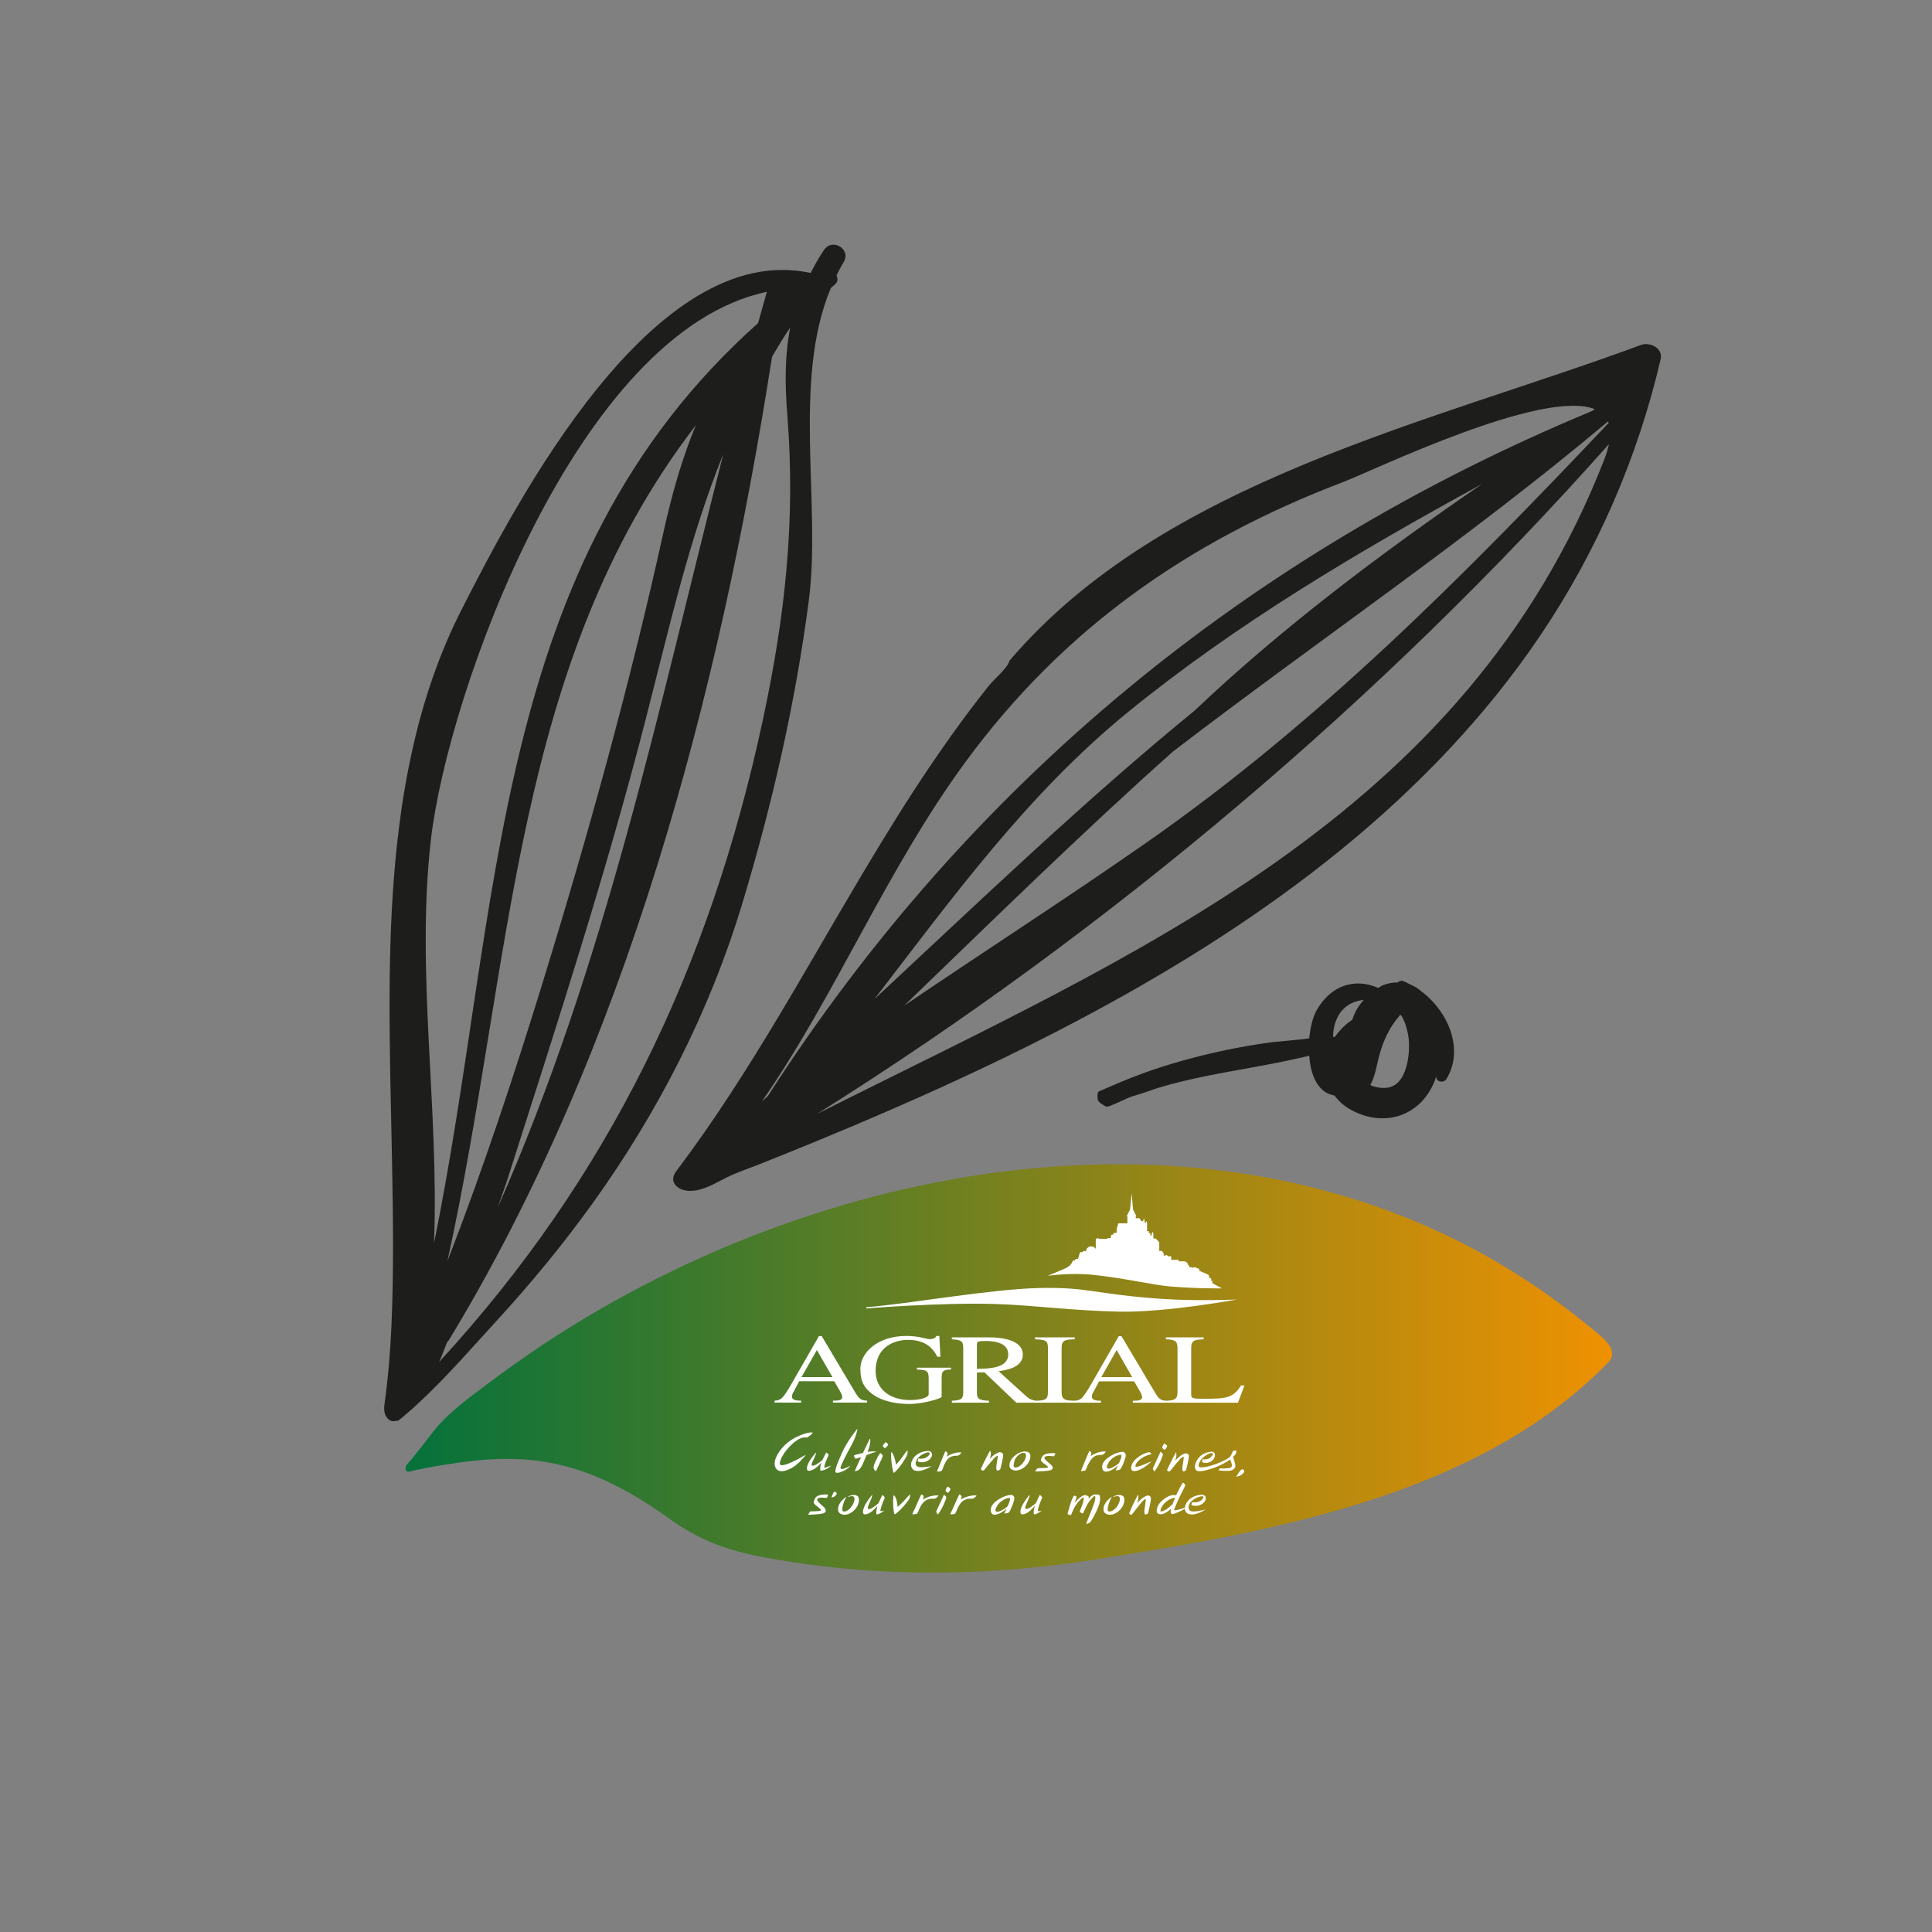
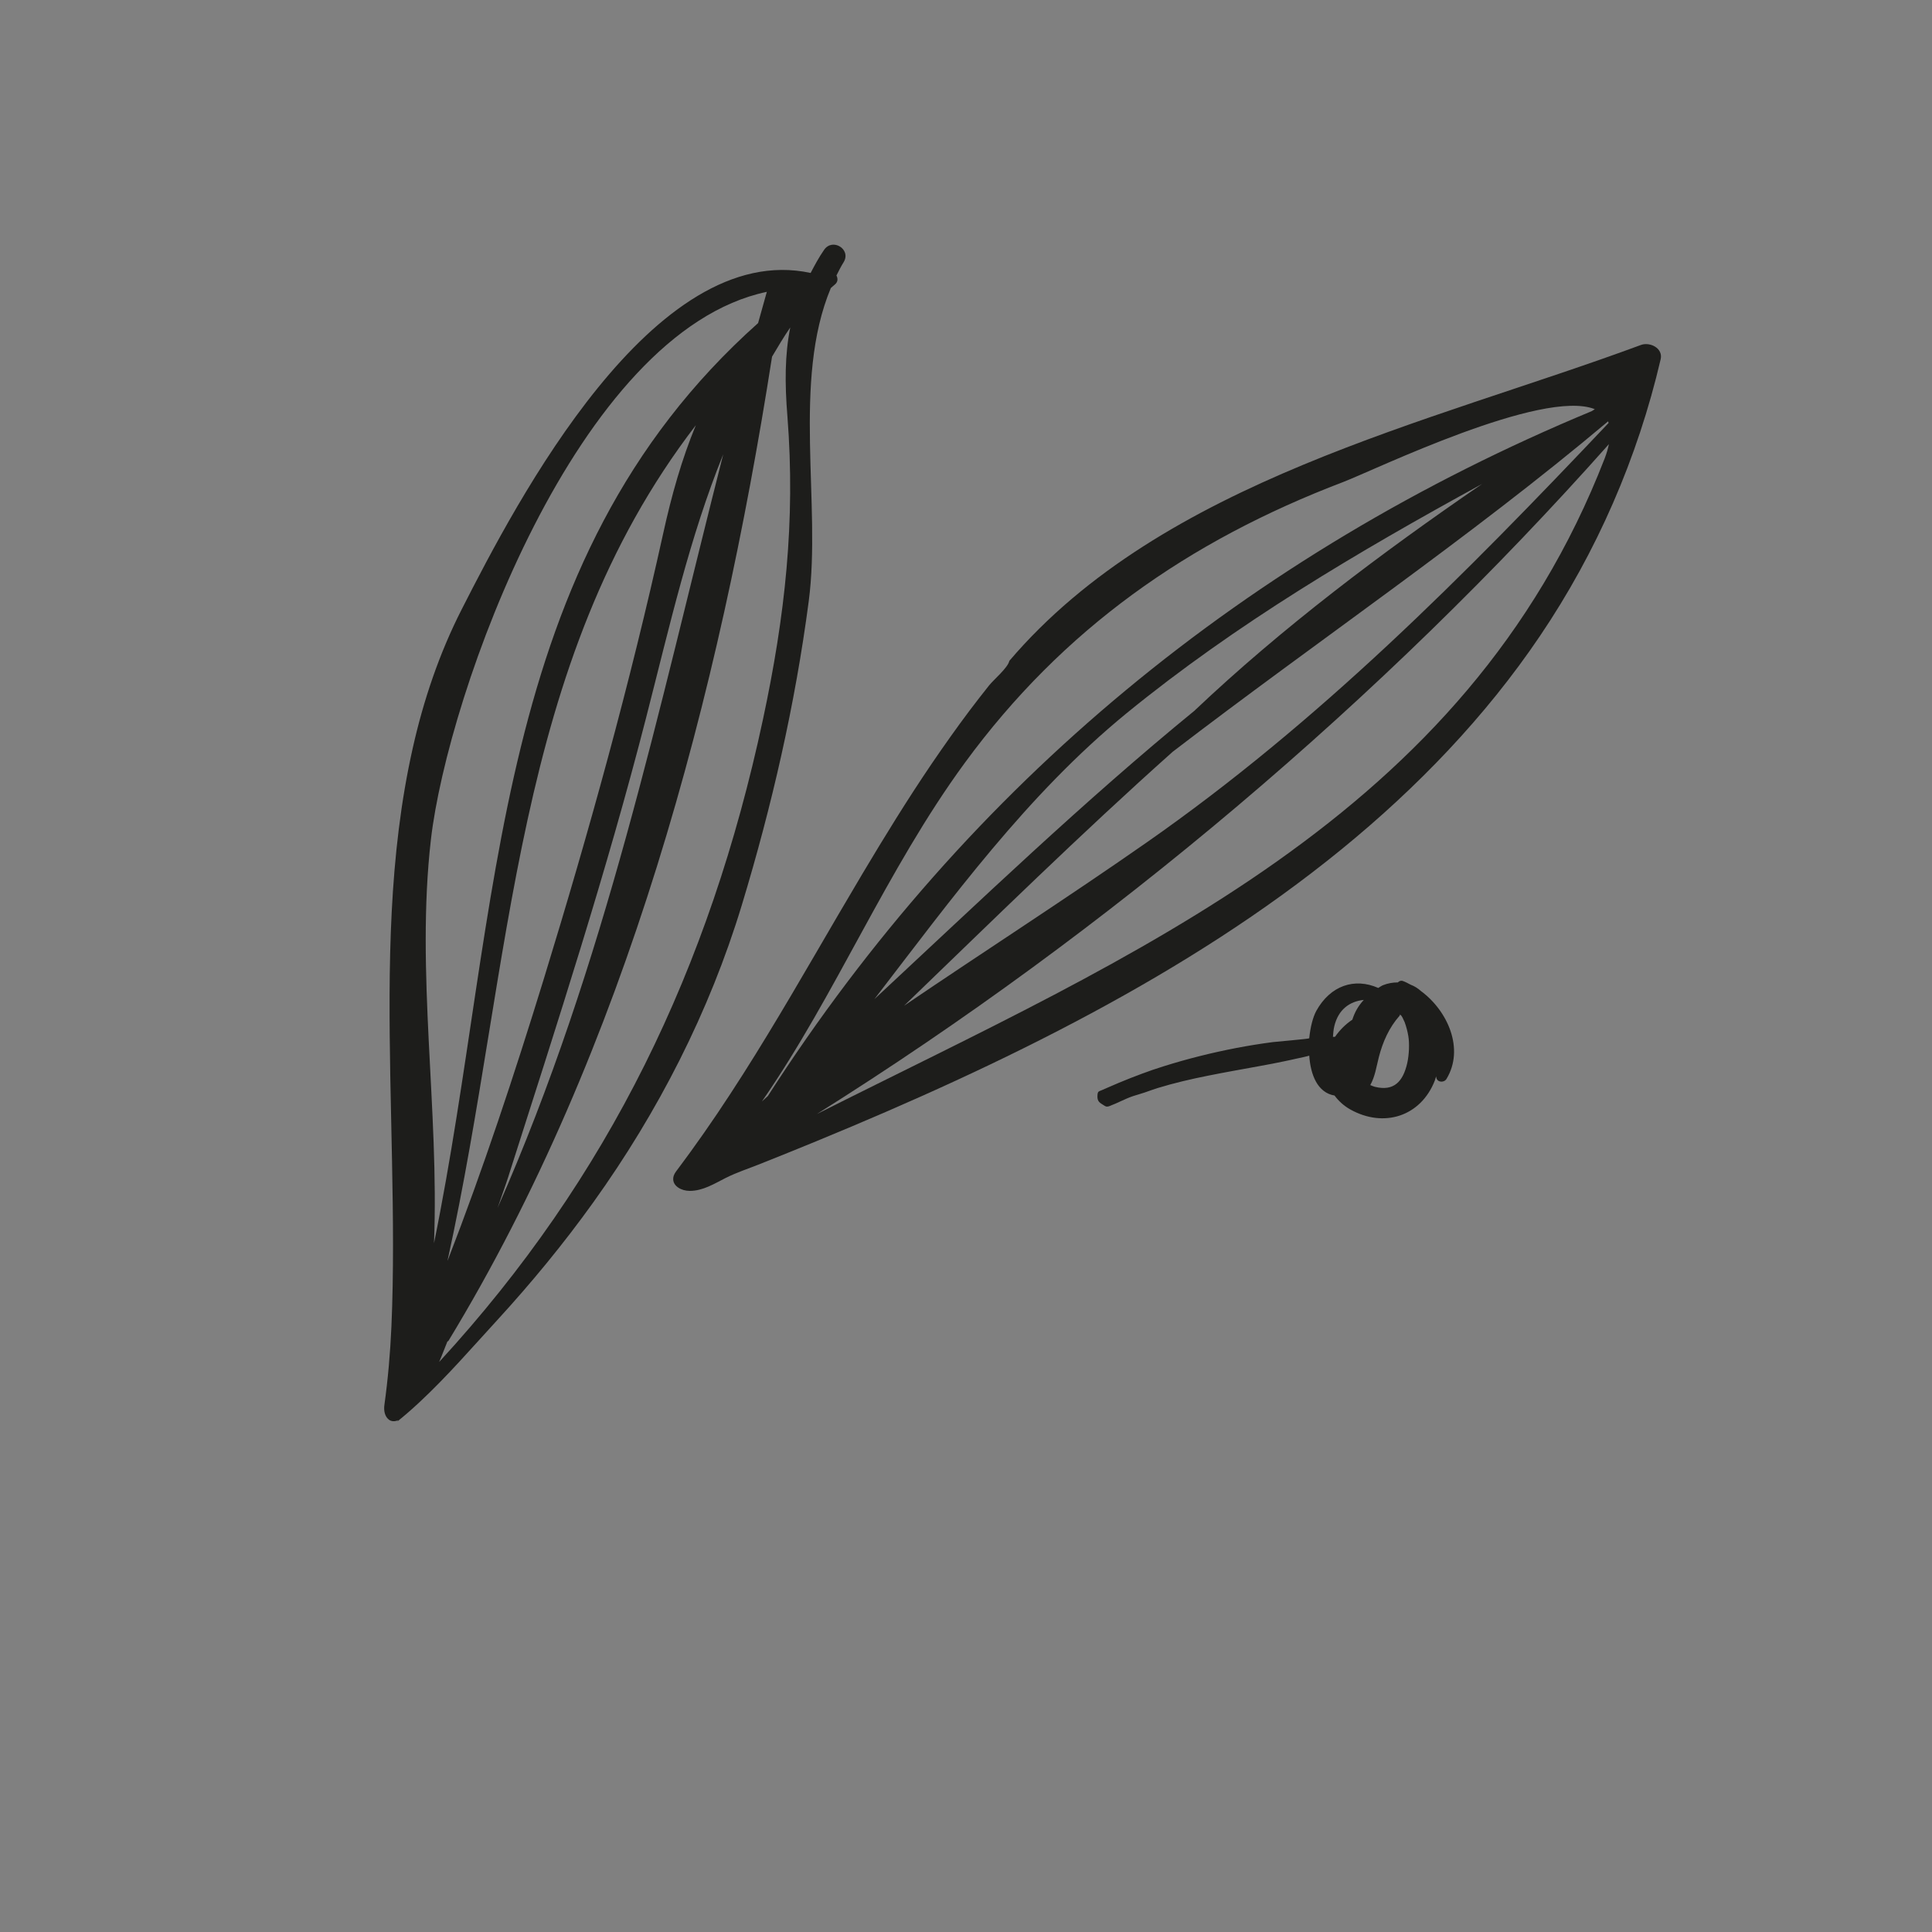
<svg xmlns="http://www.w3.org/2000/svg" id="Calque_2" data-name="Calque 2" viewBox="0 0 192.31 192.31">
  <rect x="0" y="0" width="192.31" height="192.31" fill="#808080" stroke="none" />
  <defs>
    <style>      .cls-1 {        fill: none;      }      .cls-2 {        fill: #1d1d1b;      }      .cls-3 {        fill: #fff;      }      .cls-4 {        fill: url(#Dégradé_sans_nom_11);      }      .cls-5 {        clip-path: url(#clippath);      }    </style>
    <clipPath id="clippath">
-       <path class="cls-1" d="M40.78,145.48c.79-.97,1.56-1.96,2.33-2.96.19-.24.39-.48.6-.71,1.46-1.62,3.3-2.91,5.02-4.21,1.74-1.31,3.51-2.55,5.31-3.76,1.82-1.2,3.67-2.35,5.56-3.45,1.9-1.1,3.83-2.14,5.8-3.13,1.96-.99,3.95-1.91,5.98-2.79,2.02-.87,4.07-1.68,6.14-2.43,2.07-.74,4.16-1.43,6.27-2.05,2.11-.62,4.23-1.18,6.37-1.66,2.13-.48,4.28-.9,6.44-1.25,2.15-.34,4.31-.61,6.48-.81,2.15-.2,4.31-.31,6.47-.36,2.14-.04,4.29,0,6.44.11,2.14.12,4.27.32,6.38.6,2.11.29,4.21.65,6.29,1.11,1.79.4,3.57.86,5.32,1.39.28.07.56.17.83.25,2.03.63,4.04,1.36,6,2.18,1.97.82,3.91,1.73,5.81,2.74,2.84,1.52,5.58,3.24,8.19,5.14,1.32.96,2.61,1.97,3.87,3.01.83.69,2.55,1.98,1.41,3.16-12.83,13.22-33.24,16.8-50.72,19.58-7.56,1.2-14.92,1.64-22.33,1.18-3.56-.21-7.14-.65-10.75-1.3-3.99-.73-6.64-1.72-9.9-4.05-2.11-1.52-4.35-2.88-6.75-3.91-1.97-.84-4.04-1.43-6.17-1.7-2.05-.26-4.12-.22-6.16-.01-1.1.11-2.2.27-3.29.45-.57.09-1.15.2-1.72.3-.3.06-.59.12-.89.18-.19.04-.71.23-.88.15-.14-.06-.18-.31-.15-.44.06-.22.27-.42.41-.59Z" />
-     </clipPath>
+       </clipPath>
    <linearGradient id="Dégradé_sans_nom_11" data-name="Dégradé sans nom 11" x1="38.18" y1="140.03" x2="162.78" y2="140.03" gradientUnits="userSpaceOnUse">
      <stop offset="0" stop-color="#00713c" />
      <stop offset="1" stop-color="#f39200" />
    </linearGradient>
  </defs>
  <g id="References">
    <g>
      <g>
        <path class="cls-2" d="M68.66,118.54c1.31,0,2.43-.71,3.56-1.28s2.32-.95,3.49-1.42c1.85-.74,3.7-1.48,5.54-2.24,9.31-3.83,18.51-7.97,27.38-12.74,8.74-4.7,17.19-10.03,24.89-16.31,7.52-6.13,14.33-13.19,19.77-21.25,5.65-8.36,9.72-17.71,12.01-27.54.26-1.12-1.09-1.75-1.97-1.42-21.06,7.8-47.57,13.5-62.86,31.44-.15.7-1.55,1.86-2.02,2.45-.66.82-1.3,1.66-1.94,2.5-1.3,1.73-2.55,3.5-3.77,5.29-2.43,3.58-4.7,7.27-6.91,10.98-3.17,5.32-6.21,10.71-9.43,16-1.61,2.65-3.27,5.27-5,7.84-.87,1.29-1.76,2.56-2.67,3.82-.47.65-.96,1.3-1.44,1.95-.2.27-.29.53-.28.76,0,.7.81,1.17,1.64,1.17ZM160.11,42.11c-14.34,15.15-28.81,29.77-45.99,41.76-7.89,5.51-16.09,10.78-24.13,16.24,8.83-8.51,17.59-17.12,26.74-25.28,14.32-10.99,29.55-21.28,43.34-32.89.02.05.03.11.05.17ZM118.95,70.7c-11.09,9.06-21.43,19-31.91,28.75,7.73-10.05,15.2-20.35,25.08-28.44,10.96-8.95,23.06-16.08,35.41-22.84-10.03,6.87-19.9,14.3-28.59,22.53ZM81.31,110.89c29.1-18.26,56.3-41.3,78.84-66.68-.09.43-.22.9-.42,1.42-13.88,35.76-46.88,49.39-78.42,65.26ZM75.84,109.64c7.42-10.72,12.35-22.98,20.2-33.71,9.75-13.32,22.25-22.08,37.66-27.95,3.13-1.2,19.84-9.33,25.05-7.25-.1.06-.2.13-.3.19-34.24,14.23-62.01,37.05-82.02,68.18-.2.18-.39.36-.59.54Z" />
        <path class="cls-2" d="M49.49,131.41c3.41-3.72,6.62-7.62,9.56-11.72,6.46-9.01,11.57-18.98,14.79-29.6,3-9.9,5.31-19.97,6.66-30.24,1.27-9.65-1.67-21.91,2.2-31.18.13-.11.24-.22.37-.32.36-.28.34-.63.19-.93.23-.45.45-.9.72-1.33.77-1.28-1.11-2.44-1.95-1.22-.54.78-.94,1.54-1.34,2.3-15.64-3.38-29.23,22.67-34.74,33.5-2.22,4.36-3.79,9.01-4.86,13.77-2.42,10.73-2.43,21.85-2.24,32.79.1,5.56.27,11.13.27,16.69,0,2.72-.04,5.44-.16,8.16-.12,2.65-.34,5.18-.7,7.79-.07.53.03,1.13.46,1.45s1.2.1,1.23-.43c-.14.21-.28.41-.42.62.76-.61,1.5-1.26,2.22-1.93,2.74-2.55,5.26-5.47,7.74-8.17ZM76.33,29.05c-.3,1.04-.57,2.07-.87,3.11-26.79,23.88-25.44,58.15-32.26,91.59.53-13.29-1.82-26.97-.31-40.16,1.67-14.54,14.55-50.57,33.44-54.54ZM44.55,125.47c6.55-29.85,6.43-59.35,24.71-83.14-1.39,3.36-2.41,6.96-3.24,10.74-3.31,15-7.38,29.69-11.89,44.37-2.94,9.56-6.04,18.93-9.57,28.03ZM50.63,117.02c4.82-15.1,9.76-30.26,13.69-45.61,2.35-9.16,4.32-17.92,7.67-26.19-6.52,25.62-11.7,50.62-22.46,75.01.36-1.07.76-2.14,1.1-3.2ZM43.72,135.55c.29-.66.53-1.34.81-2.01.02-.03.07-.03.1-.06,17.69-29.1,26.96-64.29,32.22-97.98.58-.97,1.15-1.95,1.81-2.9-.54,2.71-.55,5.56-.28,8.86.81,10.4-.23,19.85-2.44,30.17-5.29,24.72-15.35,45.59-32.21,63.92Z" />
        <path class="cls-2" d="M109.3,108.74c-.03.05-.04.11-.05.17-.02.22-.03.46.07.65.09.17.25.27.41.37s.3.23.49.22c.08,0,.16-.03.24-.06.78-.29,1.52-.71,2.31-.98.39-.13.79-.23,1.19-.37.41-.14.83-.3,1.25-.43,1.66-.51,3.35-.9,5.05-1.24s3.4-.64,5.1-.95c.84-.15,1.68-.31,2.52-.49.41-.09.83-.17,1.24-.27.1-.02,1.2-.25,1.2-.29.13,1.92.83,3.7,2.52,3.98.4.54.91,1.01,1.54,1.37,3.35,1.89,7.04.72,8.44-2.86.05-.14.08-.28.13-.42,0,.04.01.09.02.13.1.49.77.52,1.01.13,1.82-3,.11-6.8-2.54-8.75-.31-.28-.65-.49-1.02-.63-.26-.13-.51-.28-.78-.37-.2-.07-.37.01-.5.14-.49,0-.98.08-1.46.27-.18.07-.33.19-.49.28-2.35-1.04-4.77-.25-6.17,2.29-.34.63-.59,1.63-.7,2.72,0,.06-3.3.34-3.62.38-1.23.16-2.45.36-3.66.59-2.43.47-4.83,1.07-7.19,1.81-.74.23-1.47.48-2.19.75-.78.29-1.55.59-2.31.91-.38.16-.76.32-1.14.49-.18.08-.37.16-.55.24-.09.04-.21.07-.3.14-.03.02-.05.04-.07.07ZM136.4,108c.48-.86.6-1.81.85-2.78.39-1.51,1.02-2.94,2.06-4.11.04-.04.02-.09.05-.13.03.03.07.06.1.1.03.03.03.03.04.03,0,.01.02.05.1.17.04.07.19.4.22.47.16.44.28.89.36,1.36.13.73.08,1.88-.1,2.69-.41,1.82-1.3,2.86-3.23,2.38-.16-.04-.3-.11-.45-.17ZM132.68,103.21c.03-.35.05-.7.13-1.04.4-1.7,1.55-2.5,2.94-2.64-.59.64-.91,1.26-1.14,1.97-.68.45-1.26,1.04-1.72,1.7-.07,0-.14,0-.21.01Z" />
        <rect class="cls-1" x="0" y="0" width="192.31" height="192.31" transform="translate(192.31 192.31) rotate(-180)" />
      </g>
      <g class="cls-5">
        <rect class="cls-4" x="38.18" y="111.34" width="124.6" height="57.38" />
        <g>
          <g>
            <path class="cls-3" d="M79.78,137.08l1.53-2.7,1.55,2.7h-3.08ZM86.31,139.42c-.59-.03-.77-.14-1.2-.85l-3.32-5.58h-.27l-2.77,4.82c-.25.43-.67,1.15-.97,1.39-.24.19-.47.21-.68.22v.19h2.64v-.19c-.28,0-.91,0-.91-.41,0-.11.04-.25.11-.37l.61-1.15h3.49l.55.94c.08.14.25.46.25.62,0,.36-.44.37-.93.37v.19h3.4v-.19Z" />
            <path class="cls-3" d="M94.66,136.31c-.59.04-.93.06-.93.76v1.97c0,.14-1.77.71-3.24.71-1.32,0-2.8-.29-3.74-1.05-.71-.57-1.11-1.15-1.11-2.43,0-1.65,1.73-3.29,4.56-3.29,1.35,0,1.96.32,2.38.32.11,0,.55-.05.63-.32h.29l.11,2.07h-.31c-.36-.71-1.05-1.68-2.92-1.68-1.27,0-3.22.62-3.22,3.1,0,1.78,1.39,2.89,3.45,2.89.91,0,1.83-.23,1.83-.58v-1.59c0-.81-.27-.82-1.17-.87v-.18h3.4v.18Z" />
            <path class="cls-3" d="M123.53,137.9c-.76,1.29-1.61,1.33-3.61,1.33-1.11,0-1.35,0-1.35-.4v-4.64c0-.78.33-.84,1.24-.88v-.19h-3.76v.19c.84.05,1.16.11,1.16.88v4.36c0,.74-.3.84-1.11.88-.55-.03-.74-.15-1.15-.85l-3.32-5.58h-.27l-2.77,4.82c-.25.43-.67,1.15-.97,1.39-.24.18-.46.21-.67.22-.97-.02-1.28-.12-1.28-.88v-4.36c0-.79.33-.85,1.31-.88v-.19h-3.96v.19c1.11.04,1.29.16,1.29.88v4.36c0,.65-.14.84-1.09.88-.5-.03-.8-.2-1.08-.46l-2.74-2.48c.68-.1,2.41-.33,2.41-1.65,0-1.51-2.2-1.72-3.38-1.72h-3.68v.19c.93.07,1.13.16,1.13.88v4.25c0,.74-.05.94-1.13.99v.19h3.69v-.19c-1.07-.04-1.2-.23-1.2-.88v-1.93l.75-.02,3.17,3.02h8.43v-.19c-.28,0-.91,0-.91-.41,0-.11.04-.25.11-.37l.61-1.15h3.49l.55.94c.08.14.25.46.25.62,0,.36-.44.37-.93.37v.19h10.47l.64-1.71h-.33ZM97.24,136.24v-2.41c0-.29.12-.35.83-.35.55,0,2.29.03,2.29,1.34,0,1.4-2,1.42-3.12,1.43ZM109.62,137.08l1.53-2.7,1.55,2.7h-3.08Z" />
            <path class="cls-3" d="M86.23,130.12c4.16-.32,12.27-1.79,17.16-1.91,5-.12,5.54.62,12.29,1.08,3.5.24,7.45.06,7.45.06,0,0-6.99,1.3-11.7,1.21-4.65-.09-8.68-.65-12.31-.76-5.42-.17-12.89.44-12.89.44v-.13Z" />
            <path class="cls-3" d="M113.78,121.55l.08-.3.08.3v.17h.1s.07-.19.07-.19l.07.2v.82h.17v.19h.15v.23h.14v-.13l.08-.24.09.23v.45h.24s.34.38.34.38v.86h.27l.17.23v.23h.14s.07-.06.12-.06c.07,0,.13.06.15.13h.34v.35h.74v.15h.5c.24,0,.43.17.45.4h.08l.04.18h.18s.05.06.11.06c.01,0,.02,0,.03,0,0,0,0,0,0,0,.05-.03.11-.05.18-.05.11,0,.2.05.27.12h.16l.09.25.88.38.12.34h.15v.27h.12v.22s.15.09.15.09l.8.43s-2.46.04-5.18-.19c-1.57-.13-4.58-.83-7.6-1.15-2.28-.24-4.56.09-4.56.09,0,0,1.09-.46,1.44-.6.82-.32.92-.63.92-.63l.16-.29h.19l.07-.16h.23l.21-.67h.22s.09-.12.21-.12c.07,0,.13.04.16.07,0,0,0,0,0-.01,0-.29.23-.52.52-.52.16,0,.29.07.39.18.04.04.06.08.06.08v-.95s.07-.12.16-.12c.13,0,.18.07.18.07h.76s.09-.09.09-.09h.31v-.15l.07-.18h.16l.07-.18h.28v-.38l.17-.57h.9v-.69l-.06-.04.33-.65v-.27h0l.04-.02v-.21l.11-1.1.1,1.1v.21l.04.02h0v.27l.33.65-.06.04v.18h.37l.19.29h.2Z" />
          </g>
          <path class="cls-3" d="M81.22,144.59h0c-.17.19-.6.67-.81,1.18-.11.25-.13.55.01.61.15.06.5-.03.87-.33.15-.12.29-.25.42-.4l.05-.06-.02.07c-.11.38-.12.68-.06.72.09.05.62-.11.94-.39.06-.05.1-.09.12-.11-.64.24-.66.21-.68.2-.03-.03-.03-.13.16-.64.06-.16.13-.32.19-.44.04-.08.06-.14.07-.17,0-.03-.14-.23-.22-.24,0,0-.02,0-.03.02,0,0-.18.31-.37.73h0c-.33.27-.77.59-1.01.55-.01,0-.03,0-.04-.02-.04-.05-.02-.18.06-.35.03-.07.08-.17.12-.26.08-.17.16-.34.17-.38.06-.15.08-.26.07-.3Z" />
          <path class="cls-3" d="M85.33,142.23s0,0-.02.02c0,.01-.92,1.1-1.48,2.32-.58,1.27-.79,1.95-.62,2.01h0c.19.07.5-.02.96-.27.21-.12.43-.34.48-.41-.02.01-.06.03-.1.05-.24.12-.68.34-.83.26-.05-.02-.06-.07-.05-.15.08-.35.7-1.51,1.06-2.16.35-.63.47-1.07.53-1.26.01-.04.02-.06.02-.08.06-.17.06-.32.04-.34Z" />
          <path class="cls-3" d="M85.72,145.02l-.12.25c-.18.4-.49,1.07-.51,1.14,0,0,0,.01,0,.02.01.01.08,0,.23-.04.17-.06.34-.16.63-.83.12-.27.22-.51.31-.73h0s0,0,0,0c.15-.06.47-.16.67-.23.12-.04.21-.07.22-.07.02,0,.04-.03.03-.04,0,0-.02,0-.03-.01,0,0-.02,0-.04,0-.09-.01-.3-.03-.71.03h-.03s0-.02,0-.02c.09-.23.15-.43.19-.58.12-.44.06-.7.02-.71,0,0,0,0-.01.02,0,0-.4.83-.67,1.4h0s0,0,0,0c-.66.16-.9.23-.9.27h0c0,.06.08.26.17.31,0,0,.08,0,.5-.15h.04Z" />
          <path class="cls-3" d="M87.6,144.67c-.15.17-.28.44-.45.79-.18.38-.23.61-.17.74.06.13.18.3.24.19.05-.1.48-1.06.53-1.15.05-.09.14-.33.11-.38-.05-.08-.19-.26-.25-.2Z" />
          <path class="cls-3" d="M88.16,143.56s-.02,0-.02,0h0s-.17.17-.24.29c-.04.07.02.19.1.25.02.02.06.04.1.03.11-.04.31-.28.31-.33,0-.03-.14-.21-.24-.24,0,0-.02,0-.02,0Z" />
          <path class="cls-3" d="M88.71,144.53s-.04.32.02.92h0c.06.61.18,1.13.23,1.16.05.01.43-.35.86-.97.43-.64.49-.85.5-.91.02-.19.03-.34.01-.38-.07.05-.35.44-.52.69-.16.25-.59.72-.6.73l-.03.03v-.04s-.04-.35-.16-.7c-.12-.35-.19-.46-.32-.53Z" />
-           <path class="cls-3" d="M93.29,146.47s0,.01.08.01c.14,0,.34-.04.37-.08h0c.06-.1.12-.25.23-.55l.02-.05c.19-.39.31-.59.6-.76.2-.12.45-.13.63-.14.07,0,.14,0,.17-.02.1-.03.3-.24.29-.3,0,0,0-.01-.03-.01h-.03c-.17,0-.7-.01-1.31.38l-.04.02v-.04c.03-.1.05-.19.05-.24,0-.07-.07-.15-.15-.2-.04-.03-.06-.03-.07-.03h0c-.06.14-.18.38-.43,1.02-.14.35-.24.6-.31.76-.06.13-.09.21-.09.23h0Z" />
          <path class="cls-3" d="M108.43,144.43s0,0,0,0h0c-.06.14-.18.37-.43,1.01-.14.35-.24.59-.31.75-.06.13-.09.21-.09.23,0,0,.01.01.06.01.13,0,.36-.03.39-.08.05-.09.1-.21.21-.48.22-.43.41-.73.7-.91.2-.12.45-.13.63-.14.07,0,.14,0,.17-.02.1-.03.31-.25.29-.31,0,0,0-.01-.03-.01h-.03c-.18,0-.73-.01-1.37.43l-.04.03v-.04c.03-.1.05-.19.05-.25,0-.07-.07-.15-.15-.2-.04-.02-.06-.03-.06-.03Z" />
          <path class="cls-3" d="M91.05,146.37c.65.22,1.57-.37,1.7-.45,0,0-.02,0-.04.01-.1.04-.97.18-1.27.09-.23-.07-.33-.21-.29-.43.01-.08.07-.27.25-.48.15-.18.36-.33.6-.43.33-.14.42-.12.48-.1.03,0,.06.04.06.07.01.05,0,.19-.3.4-.2.14-.57.17-.67.14-.01,0-.02,0-.04,0-.06-.01-.08-.02-.12.04-.05.07-.08.18-.05.23,0,.02.09.06.22.08.14.02.51.06.86-.2.31-.23.38-.51.31-.69-.05-.13-.18-.21-.35-.22-.25,0-1,.09-1.43.65-.26.34-.35.69-.24.97.06.16.17.27.32.32h0Z" />
          <line class="cls-3" x1="98.57" y1="146.36" x2="98.57" y2="146.36" />
          <path class="cls-3" d="M99.32,144.94c.02.05-.15.95-.15,1.08,0,.18.01.37.11.36.1,0,.25-.07.28-.12.03-.05.33-1.25.29-1.47-.03-.22-.3-.28-.46-.21-.15.07-.3.12-.55.33-.08.07-.19.17-.31.29.19-.52.05-.76.04-.77-.01-.01-.03-.02-.04,0,0,0-.38.69-.61,1.17-.22.48-.3.63-.28.66.01.03.18.17.28.1,0,0,.02-.02.04-.03h0c.1-.12.97-1.17,1.07-1.26.11-.1.27-.2.28-.15Z" />
          <path class="cls-3" d="M117.07,144.54s0,0,0,0c0,0-.39.7-.61,1.17l-.09.18c-.14.3-.21.44-.2.47,0,.02.09.09.17.11.03,0,.06,0,.09-.01,0,0,.02-.01.03-.03l.04-.04h0c.19-.24.94-1.14,1.03-1.22.05-.04.22-.18.28-.16.01,0,.02.01.03.02,0,.03-.03.25-.08.6-.04.22-.07.43-.07.49,0,.18.02.3.06.34,0,0,.02,0,.03,0,.1,0,.24-.07.27-.11.03-.05.32-1.25.29-1.46-.01-.09-.07-.16-.17-.2-.09-.03-.19-.03-.27,0l-.04.02c-.14.06-.28.12-.51.32-.08.07-.19.17-.31.29l-.06.05.02-.07c.19-.53.04-.75.04-.76,0,0,0,0,0,0Z" />
          <path class="cls-3" d="M102.41,144.59c-.31-.22-.78-.06-1,.04-.12.06-.48.29-.68.55-.21.28-.28.56-.23.84.03.14.16.25.34.31.27.09.61.03.91-.14.57-.33.79-.84.81-1.18.01-.2-.04-.36-.15-.43ZM101.97,145.38c-.26.49-.69.74-.95.69-.16-.03-.16-.25-.02-.72.11-.35.63-.83.98-.72.08.02.29.18,0,.75Z" />
          <path class="cls-3" d="M103.33,146.16c-.11,0-.25.21-.29.29,0,0,0,0,0,0,.03.03.28.01.73-.01.08,0,.16,0,.26-.02.4-.02.64-.09.72-.2.06-.08.05-.17-.04-.31-.05-.08-.18-.19-.32-.31-.24-.2-.48-.4-.42-.54.1-.23.91-.1.92-.1,0,0,.02,0,.04-.03.07-.08.13-.25.11-.27-.04-.03-.62-.04-.97.08h0c-.33.12-.4.38-.46.57-.03.13.2.29.4.44.16.11.3.21.31.29,0,0,0,.02-.01.03-.06.05-.36.07-.95.07h-.04Z" />
          <path class="cls-3" d="M114.4,144.55c-.15,0-.5.12-.8.29-.34.18-.75.53-.9.85-.1.22-.16.51-.04.65.04.05.11.08.2.09h0c.32.02.8-.19,1.28-.55.34-.26.44-.37.46-.41-.06.02-.26.1-.53.22l-.16.07c-.44.19-.8.26-.85.25,0,0-.02,0-.03-.03-.03-.06-.02-.29.34-.62.29-.27.55-.39.86-.51.07-.02.27-.07.31-.09.04-.02.06-.05.05-.08,0-.05-.09-.1-.15-.12-.01,0-.03,0-.04,0Z" />
          <g>
            <path class="cls-3" d="M115.95,144.29c.1-.05.24-.31.23-.36,0-.05-.26-.28-.32-.21-.04.05-.13.19-.16.31-.04.13.16.31.25.26Z" />
-             <path class="cls-3" d="M115.51,144.52s0,0,0,0c0,0-.02.04-.04.09-.12.26-.5,1.07-.65,1.41,0,.01,0,.02-.02.03-.03.06-.07.13-.02.22h0c.08.17.11.2.13.19.04-.02.36-.47.57-.94.15-.35.31-.72.27-.79-.03-.05-.19-.22-.23-.22Z" />
          </g>
          <path class="cls-3" d="M121.55,146.15s-.05,0-.06,0c-.01.01-.03.03-.06.05-.05.04-.12.08-.16.13.01.05.67.1,1.09.07.35-.02.62-.24.61-.49,0-.16-.1-.45-.16-.66-.03-.1-.06-.19-.07-.24h0s.05-.05.05-.05c.09-.08.14-.12.19-.2.07-.1.12-.33.07-.36-.06-.03-.22-.03-.28.02-.06.05-.12.18-.19.34-.07.16-.19.3-.27.36-.17.14-1.53.83-2.54.93h0c-.15.01-.31.03-.4-.04-.05-.05-.07-.13-.05-.24.09-.49.71-.93.91-1.02.3-.14.38-.12.43-.11.03,0,.05.03.06.07.01.05,0,.18-.27.4-.2.15-.53.17-.61.15-.01,0-.02,0-.03,0-.06-.01-.07-.02-.1.04-.05.07-.07.18-.05.23,0,.02.09.06.23.08.16.02.46.02.75-.21.29-.24.34-.53.27-.71-.05-.12-.16-.18-.31-.19,0,0-.88.02-1.36.71-.27.39-.37.8-.24,1.05.05.09.13.15.23.17.45.07,1.08-.15,1.54-.3.75-.24,1.61-.79,1.67-.84l.02-.02v.02c.03.07.1.26.13.4.05.19.03.3-.05.37-.09.08-.4.1-.64.11,0,0,0,0,0,0-.08,0-.15,0-.21,0-.04,0-.08,0-.12,0Z" />
          <path class="cls-3" d="M123.01,147s.29-.05.43-.12c.23-.12.42-.31.42-.42,0-.11-.14-.21-.16-.21h0s-.04-.02-.11.02c-.07.04-.21.19-.35.42-.07.12-.13.2-.17.25-.02.03-.04.05-.04.06Z" />
          <path class="cls-3" d="M79.33,143.01h0s0,0,0,0c-.33.16-.64.36-.91.57-.77.6-1.48,1.68-1.28,2.36.07.25.21.4.42.47.28.09.68,0,1.18-.25.68-.35,1.28-1.1,1.45-1.32v-.02s.02-.01.03-.02c0,0-.02,0-.02.01l-.04.02c-.08.05-.22.13-.58.33-.27.15-1.62.87-1.92.64-.1-.08-.03-.76.88-1.75.25-.27.56-.54.93-.78.13-.07.26-.12.39-.15.19-.05.29-.04.37-.03.03,0,.06,0,.09,0,.08,0,.54-.36.56-.46,0-.01,0-.03-.01-.03-.02-.01-.05-.02-.11-.02h0s0,0,0,0c0,0,0,0-.04,0-.36.02-.89.19-1.38.43Z" />
          <path class="cls-3" d="M102.47,148.81h0c-.17.21-.6.72-.81,1.26-.11.27-.13.59.01.65.15.07.5-.03.87-.35.15-.13.29-.27.42-.43l.05-.06-.02.08c-.11.4-.12.73-.06.77.07.04.27-.04.55-.21.09-.06.17-.12.22-.16-.31.08-.37.07-.38.05-.03-.03-.03-.14.16-.69.06-.17.13-.34.19-.47.03-.08.06-.15.07-.18,0-.03-.15-.25-.22-.26,0,0-.02,0-.03.02,0,0-.18.33-.37.78h0c-.33.29-.77.63-1.01.59-.01,0-.03,0-.04-.03-.04-.05-.02-.19.06-.37.03-.08.08-.18.12-.29.08-.18.15-.35.17-.4.06-.16.08-.28.07-.32Z" />
          <path class="cls-3" d="M117.94,150.17v.03c.02.24.16.43.36.5.65.22,1.57-.36,1.7-.44,0,0-.02,0-.04.01-.09.03-1.06.25-1.38.16-.2-.05-.3-.26-.26-.52.02-.13.11-.34.29-.49.54-.48,1.07-.49,1.12-.48.03,0,.05.04.06.07.01.05,0,.18-.3.39-.2.14-.57.16-.67.14-.01,0-.02,0-.04,0-.06-.01-.08-.02-.12.04-.05.07-.08.18-.05.22,0,.02.09.06.22.08.14.02.51.05.86-.2.31-.23.38-.5.31-.68-.05-.13-.18-.21-.35-.21-.25,0-1,.09-1.43.64-.16.21-.26.43-.28.63h0s0,.01,0,.01c-.15.07-.97.32-1.06.25-.01,0-.01-.02-.01-.04.01-.04.3-.79.6-1.38.29-.57.52-1.02.52-1.09,0-.04-.08-.13-.17-.19-.05-.03-.07-.04-.08-.04-.03.03-.37.59-.67,1.25h0s-.01,0-.01,0c-.04,0-.07,0-.11-.01-.27-.02-.52.02-.92.28-.38.24-.84.65-.89,1.21-.02.19.04.32.17.38.19.09.52.02.82-.17.12-.08.25-.17.38-.29l.04-.03v.04c-.02.07-.02.13-.02.19,0,.15.03.24.1.27.07.03.3-.04.38-.07.15-.07.67-.26.91-.45l.03-.02ZM115.58,150.45s-.05,0-.07-.02c0,0-.01-.01,0-.04,0-.12.11-.54.58-.92.39-.31.7-.37.85-.38h.03s0,.02,0,.02c-.1.22-.19.43-.26.62h0c-.06.06-.13.12-.19.18h0c-.37.33-.75.53-.92.54h0Z" />
-           <path class="cls-3" d="M113.29,148.74s0,0,0,0c0,0-.39.74-.61,1.24l-.08.19c-.14.32-.21.47-.2.5,0,.02.09.1.17.11.03,0,.06,0,.08-.01,0,0,.02-.02.03-.03l.04-.05h0c.19-.25.94-1.2,1.03-1.29.05-.04.22-.19.28-.17.01,0,.02.01.03.02,0,.03-.03.26-.08.63-.04.23-.07.45-.07.51,0,.19.02.32.06.36,0,0,.02,0,.03,0,.1,0,.24-.07.27-.11.03-.05.32-1.31.29-1.54-.01-.1-.07-.17-.17-.21-.09-.04-.19-.04-.27,0l-.04.02c-.14.06-.28.13-.51.33-.08.07-.19.18-.31.3l-.06.06.02-.07c.19-.56.04-.8.04-.8,0,0,0,0,0,0Z" />
          <path class="cls-3" d="M108.96,148.91s.03,0,.04.02c.07.08.04.45-.29,1.25-.3.73-.58,1.42-.58,1.51.06,0,.2-.03.35-.14.16-.13.58-.89.84-1.55.24-.6.2-1.07.12-1.18-.01-.02-.03-.02-.03-.03-.11-.03-.45-.04-.5-.03-.05.01-.23.1-.35.22-.07.07-.13.12-.16.16l-.06.06.02-.07c.02-.06.02-.15,0-.17-.05-.04-.27-.16-.4-.14-.14.03-.25.09-.49.27-.17.13-.43.4-.43.41l-.09.1.06-.11s.14-.4.15-.5c0-.03-.08-.08-.16-.1-.08-.02-.12,0-.14.04,0,.01-.19.33-.35.88-.04.14-.08.27-.11.39-.08.28-.14.47-.13.5,0,.02.17.1.27.11.04,0,.06,0,.1-.07,0-.02.02-.05.04-.1.07-.17.19-.49.41-.82.26-.4.66-.76.73-.76,0,0,.02,0,.03.01.05.05.01.33-.1.66-.07.21-.14.39-.19.51-.05.12-.09.22-.08.23.02.04.1.11.25.17.02,0,.04.01.05,0,.01,0,.02-.01.03-.03.03-.06.09-.19.17-.34.1-.2.2-.43.29-.58.14-.26.59-.79.71-.79Z" />
          <path class="cls-3" d="M100.94,148.98s-.14-.16-.19-.17c-.05-.01-.28-.02-.63.09-.32.1-1.04.47-1.34.9h0c-.27.4-.17.84.04.94.21.1.73.01,1.38-.58-.02.05-.06.13-.1.21-.05.1-.13.25-.13.29.07,0,.34-.05.39-.08h.01c.06-.04.13-.08.34-.58.24-.57.3-.86.23-1.01ZM99.28,150.48c-.06,0-.13-.02-.17-.07-.06-.08-.02-.24.12-.48.13-.24.35-.45.61-.61.23-.14.47-.22.63-.21.02,0,.03,0,.05.02.05.06,0,.26-.02.3-.03.08-.11.29-.18.46-.09.18-.85.62-1.04.6Z" />
          <path class="cls-3" d="M112.03,144.69s-.14-.16-.19-.17c-.05-.01-.28-.02-.63.09-.32.1-1.04.47-1.34.9h0c-.27.4-.17.84.04.94.21.1.73.01,1.38-.58-.02.05-.06.13-.1.21-.05.1-.13.25-.13.29.07,0,.34-.05.39-.08h.01c.06-.04.13-.08.34-.58.24-.57.3-.86.23-1.01ZM110.37,146.18c-.06,0-.13-.02-.17-.07-.06-.08-.02-.24.12-.48.13-.24.35-.45.61-.61.23-.14.47-.22.63-.21.02,0,.03,0,.05.02.05.06,0,.26-.02.3-.03.08-.11.29-.18.46-.09.18-.85.62-1.04.6Z" />
          <g>
            <path class="cls-3" d="M80.74,150.42c-.11,0-.25.24-.28.33,0,0,0,.01,0,.01.03.03.28.01.73-.02.08,0,.16-.01.26-.02.39-.03.63-.1.71-.22.06-.09.05-.2-.04-.35-.05-.09-.18-.21-.33-.33-.24-.22-.49-.44-.44-.59.09-.26.91-.12.92-.12,0,0,.01,0,.03-.02.07-.08.14-.28.11-.31-.03-.04-.63-.04-.97.1-.33.14-.4.43-.44.64-.03.14.2.32.41.48.16.12.3.23.32.32,0,0,0,.02-.01.03-.06.05-.36.08-.94.09h-.04Z" />
            <path class="cls-3" d="M82.74,149.07s.22-.04.31-.1c.15-.1.26-.25.24-.33h0c-.02-.08-.16-.15-.18-.16h0s-.04-.01-.08.02c-.05.03-.12.15-.18.33-.03.09-.06.16-.08.2,0,.02-.02.04-.02.05Z" />
          </g>
          <path class="cls-3" d="M86.8,148.81h0c-.17.21-.6.72-.81,1.26-.11.27-.13.59.01.65.15.07.5-.03.87-.35.15-.13.29-.27.42-.43l.05-.06-.02.08c-.11.4-.12.73-.06.77.07.04.27-.04.55-.21.09-.06.17-.12.22-.16-.31.08-.37.07-.38.05-.03-.03-.03-.14.16-.68.06-.17.13-.35.19-.47.03-.08.06-.15.07-.18,0-.03-.15-.25-.22-.26,0,0-.02,0-.03.02,0,0-.18.33-.37.78h0c-.33.29-.77.63-1.01.59-.01,0-.03,0-.04-.03-.04-.05-.02-.19.06-.37.03-.08.08-.18.12-.29.08-.18.15-.35.17-.4.06-.16.08-.28.07-.32Z" />
-           <path class="cls-3" d="M88.95,148.84s-.07.29-.05.83c.02.55.09,1.03.15,1.06.05.01.46-.29.93-.84.48-.56.56-.74.57-.8.04-.2.05-.31.04-.34-.07.04-.39.38-.57.6-.18.22-.64.62-.65.63l-.03.03v-.04s0-.32-.1-.64c-.1-.32-.15-.42-.28-.5ZM90.58,148.74h0s0,.01,0,.01h-.01Z" />
          <path class="cls-3" d="M91.71,148.75s0,0,0,0h0c-.07.14-.19.37-.46,1-.15.35-.26.58-.34.74-.06.13-.1.21-.1.23,0,0,0,0,.03.01.12.02.43-.02.46-.08.07-.1.13-.25.25-.54l.02-.05c.21-.38.34-.58.65-.75.22-.12.49-.13.68-.13.08,0,.15,0,.19-.02.11-.03.33-.24.32-.3,0,0,0-.01-.03-.01h-.03c-.19,0-.76-.01-1.43.38l-.04.02v-.04c.03-.09.05-.18.06-.24,0-.07-.1-.17-.18-.2-.03-.02-.05-.02-.06-.02Z" />
          <path class="cls-3" d="M95.49,148.75s0,0,0,0h0c-.07.14-.19.37-.46,1-.15.35-.26.58-.34.74-.06.13-.1.21-.1.23,0,0,0,0,.03.01.12.02.43-.02.46-.08.07-.1.13-.25.25-.54l.02-.05c.21-.38.34-.58.65-.75.22-.12.49-.13.68-.13.08,0,.15,0,.19-.02.11-.03.33-.24.32-.3,0,0,0-.01-.03-.01h-.03c-.19,0-.76-.01-1.43.38l-.04.02v-.04c.03-.09.05-.18.06-.24,0-.07-.1-.17-.18-.2-.03-.02-.05-.02-.06-.02Z" />
          <path class="cls-3" d="M84.26,149c-.07.01-.39.25-.59.52-.21.29-.28.59-.23.88.03.14.16.27.34.33.27.09.61.04.91-.14.57-.34.79-.88.81-1.23.01-.21-.04-.37-.15-.45-.31-.22-.79-.02-.88.02-.06.03-.08.05-.08.07,0,0,0,0,0,0,0,0,.04,0,.08-.02.13-.03.34-.08.44-.04.07.03.29.18,0,.78-.26.51-.69.78-.95.73-.16-.03-.16-.26-.02-.75.11-.37.29-.66.3-.66.02-.02.02-.03.02-.04Z" />
          <path class="cls-3" d="M110.68,149c-.07.01-.39.25-.59.52-.21.29-.28.59-.23.88.03.14.16.27.34.33.27.09.61.04.91-.14.57-.34.79-.88.81-1.23.01-.21-.04-.37-.15-.45-.31-.22-.79-.02-.88.02-.06.03-.08.05-.08.07,0,0,0,0,0,0,0,0,.04,0,.08-.02.13-.03.34-.08.44-.04.07.03.29.18,0,.78-.26.51-.69.78-.95.73-.16-.03-.16-.26-.02-.75.11-.37.29-.66.3-.66.02-.02.02-.03.02-.04Z" />
          <path class="cls-3" d="M94.29,148s-.13.19-.16.31c-.04.13.16.31.25.26.1-.05.24-.31.23-.36,0-.05-.26-.28-.32-.21Z" />
          <path class="cls-3" d="M93.95,148.8s0,0,0,0c0,0-.02.04-.04.09-.12.26-.5,1.07-.65,1.41,0,.01,0,.02-.02.03-.03.06-.07.13-.02.22.08.17.11.2.13.19.04-.02.36-.47.57-.94.15-.35.31-.72.27-.79h0c-.03-.05-.19-.22-.23-.22Z" />
        </g>
      </g>
    </g>
  </g>
</svg>